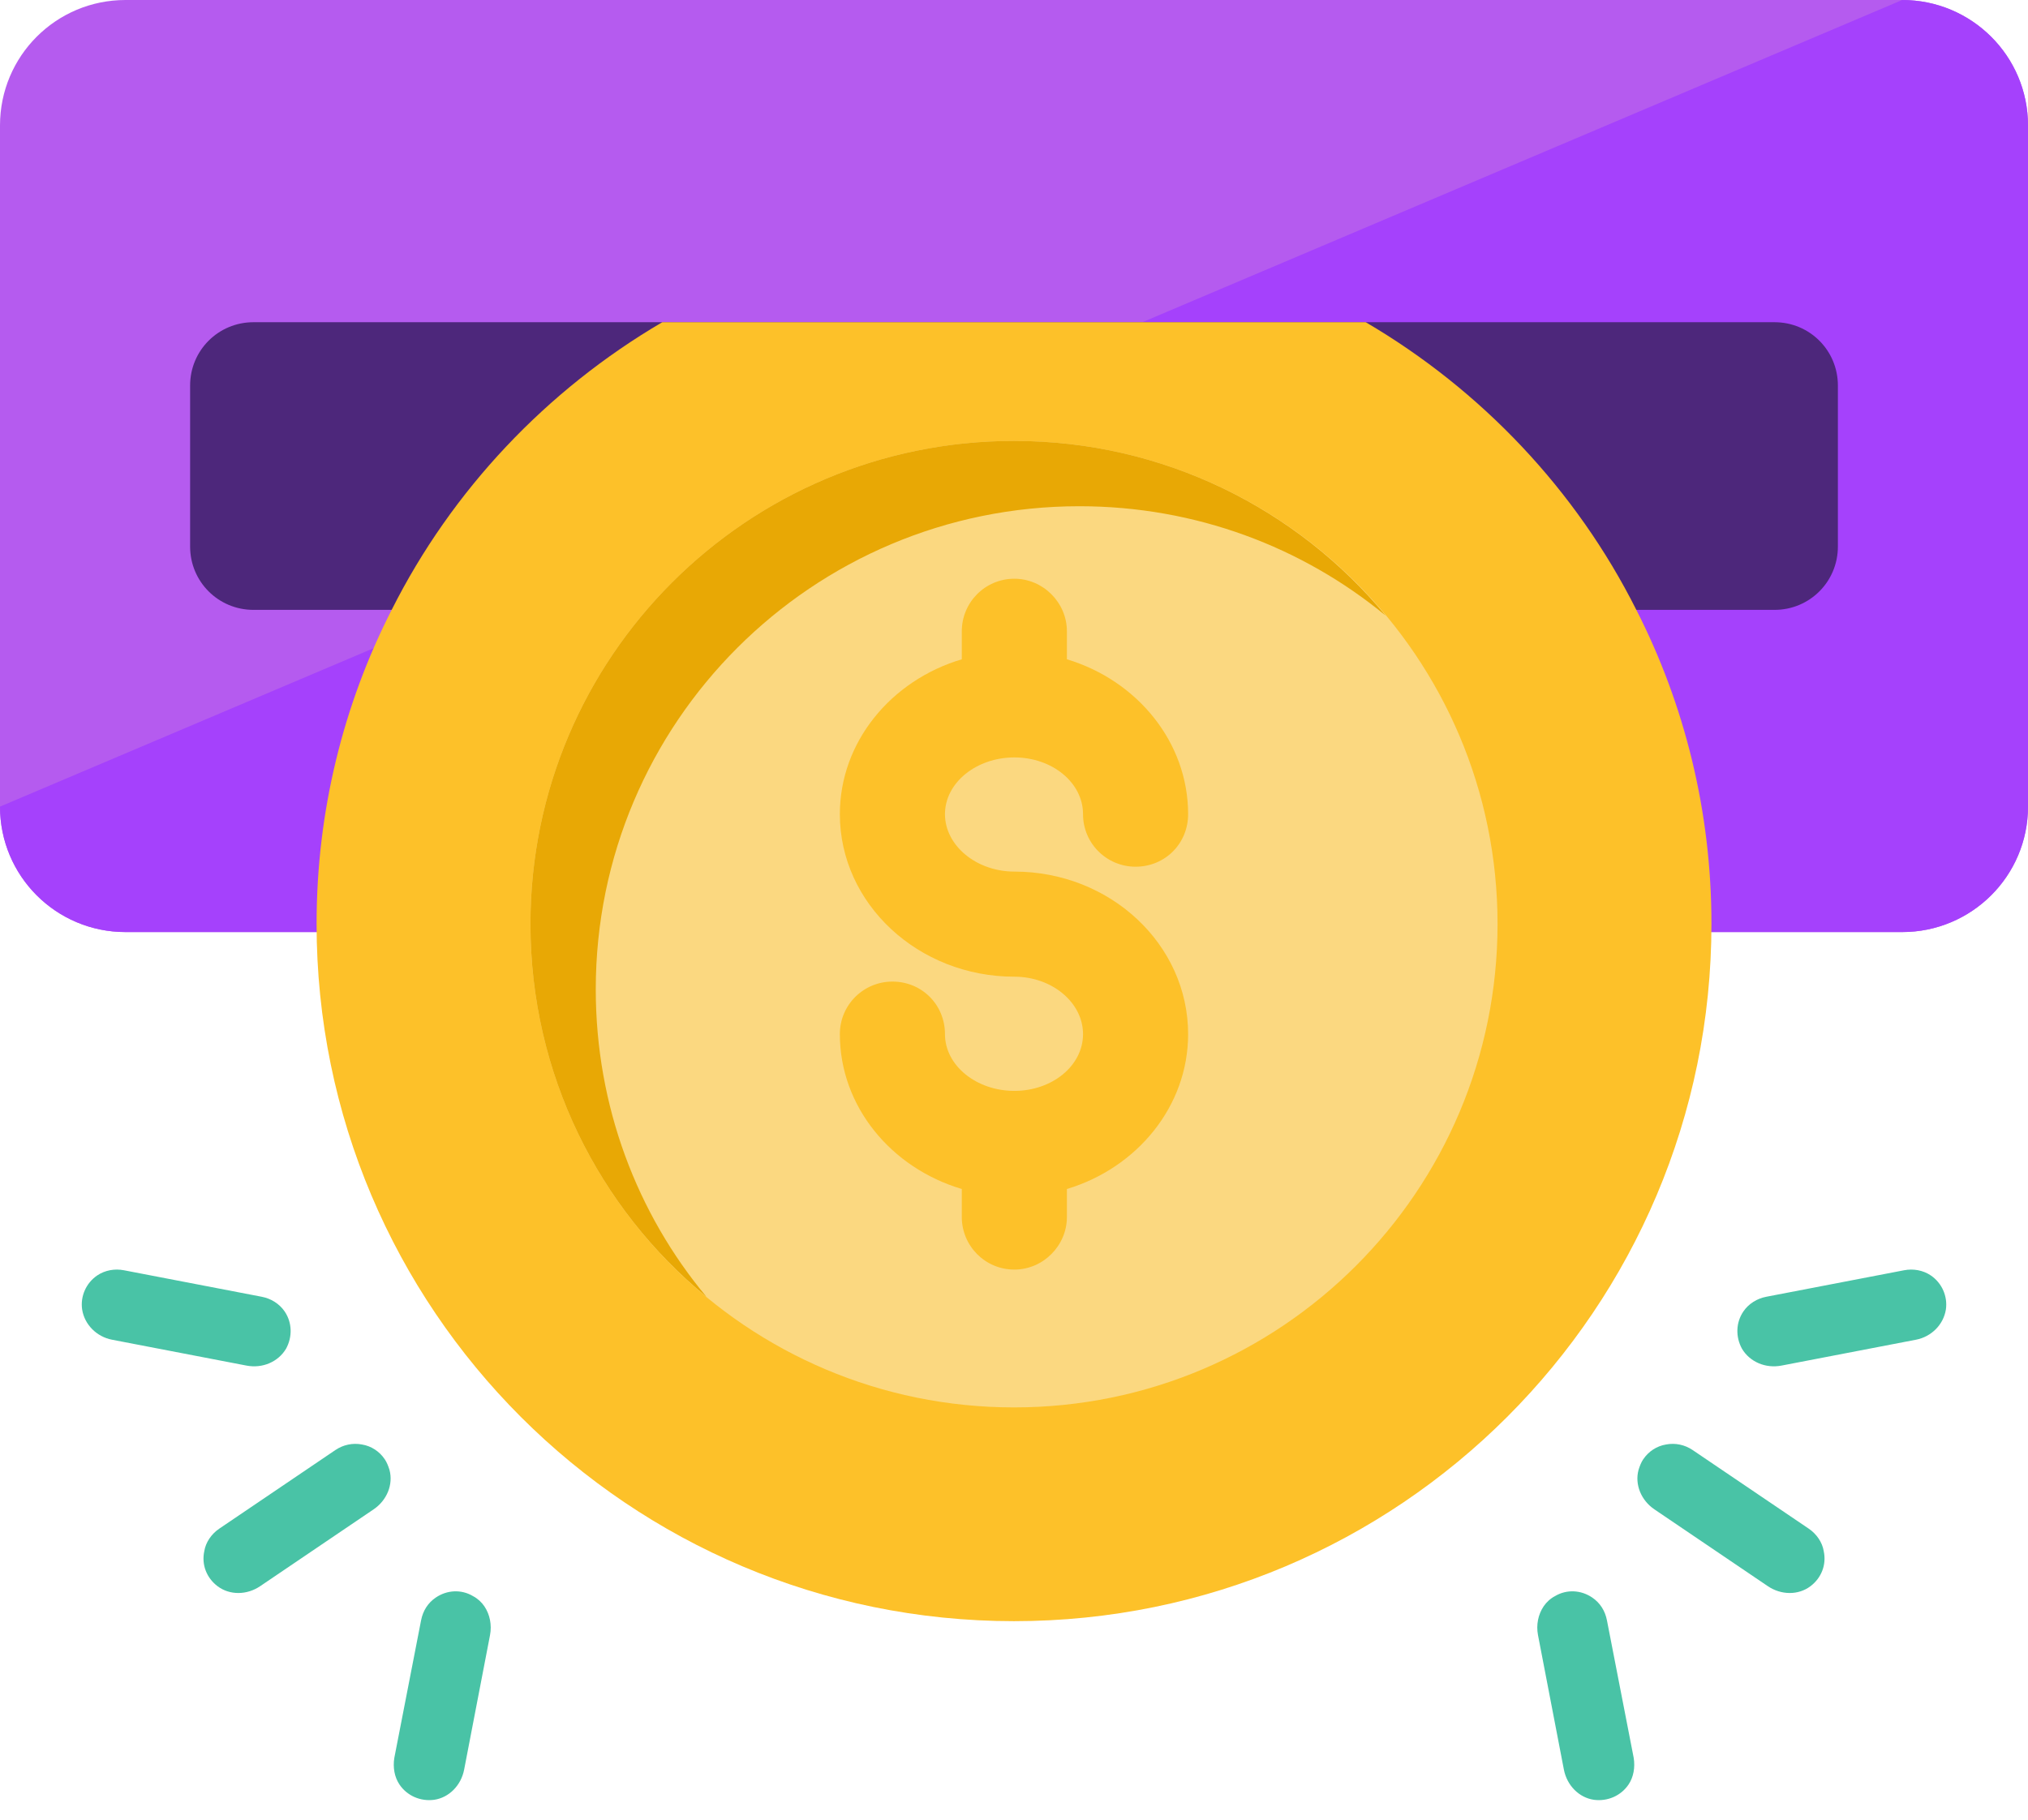
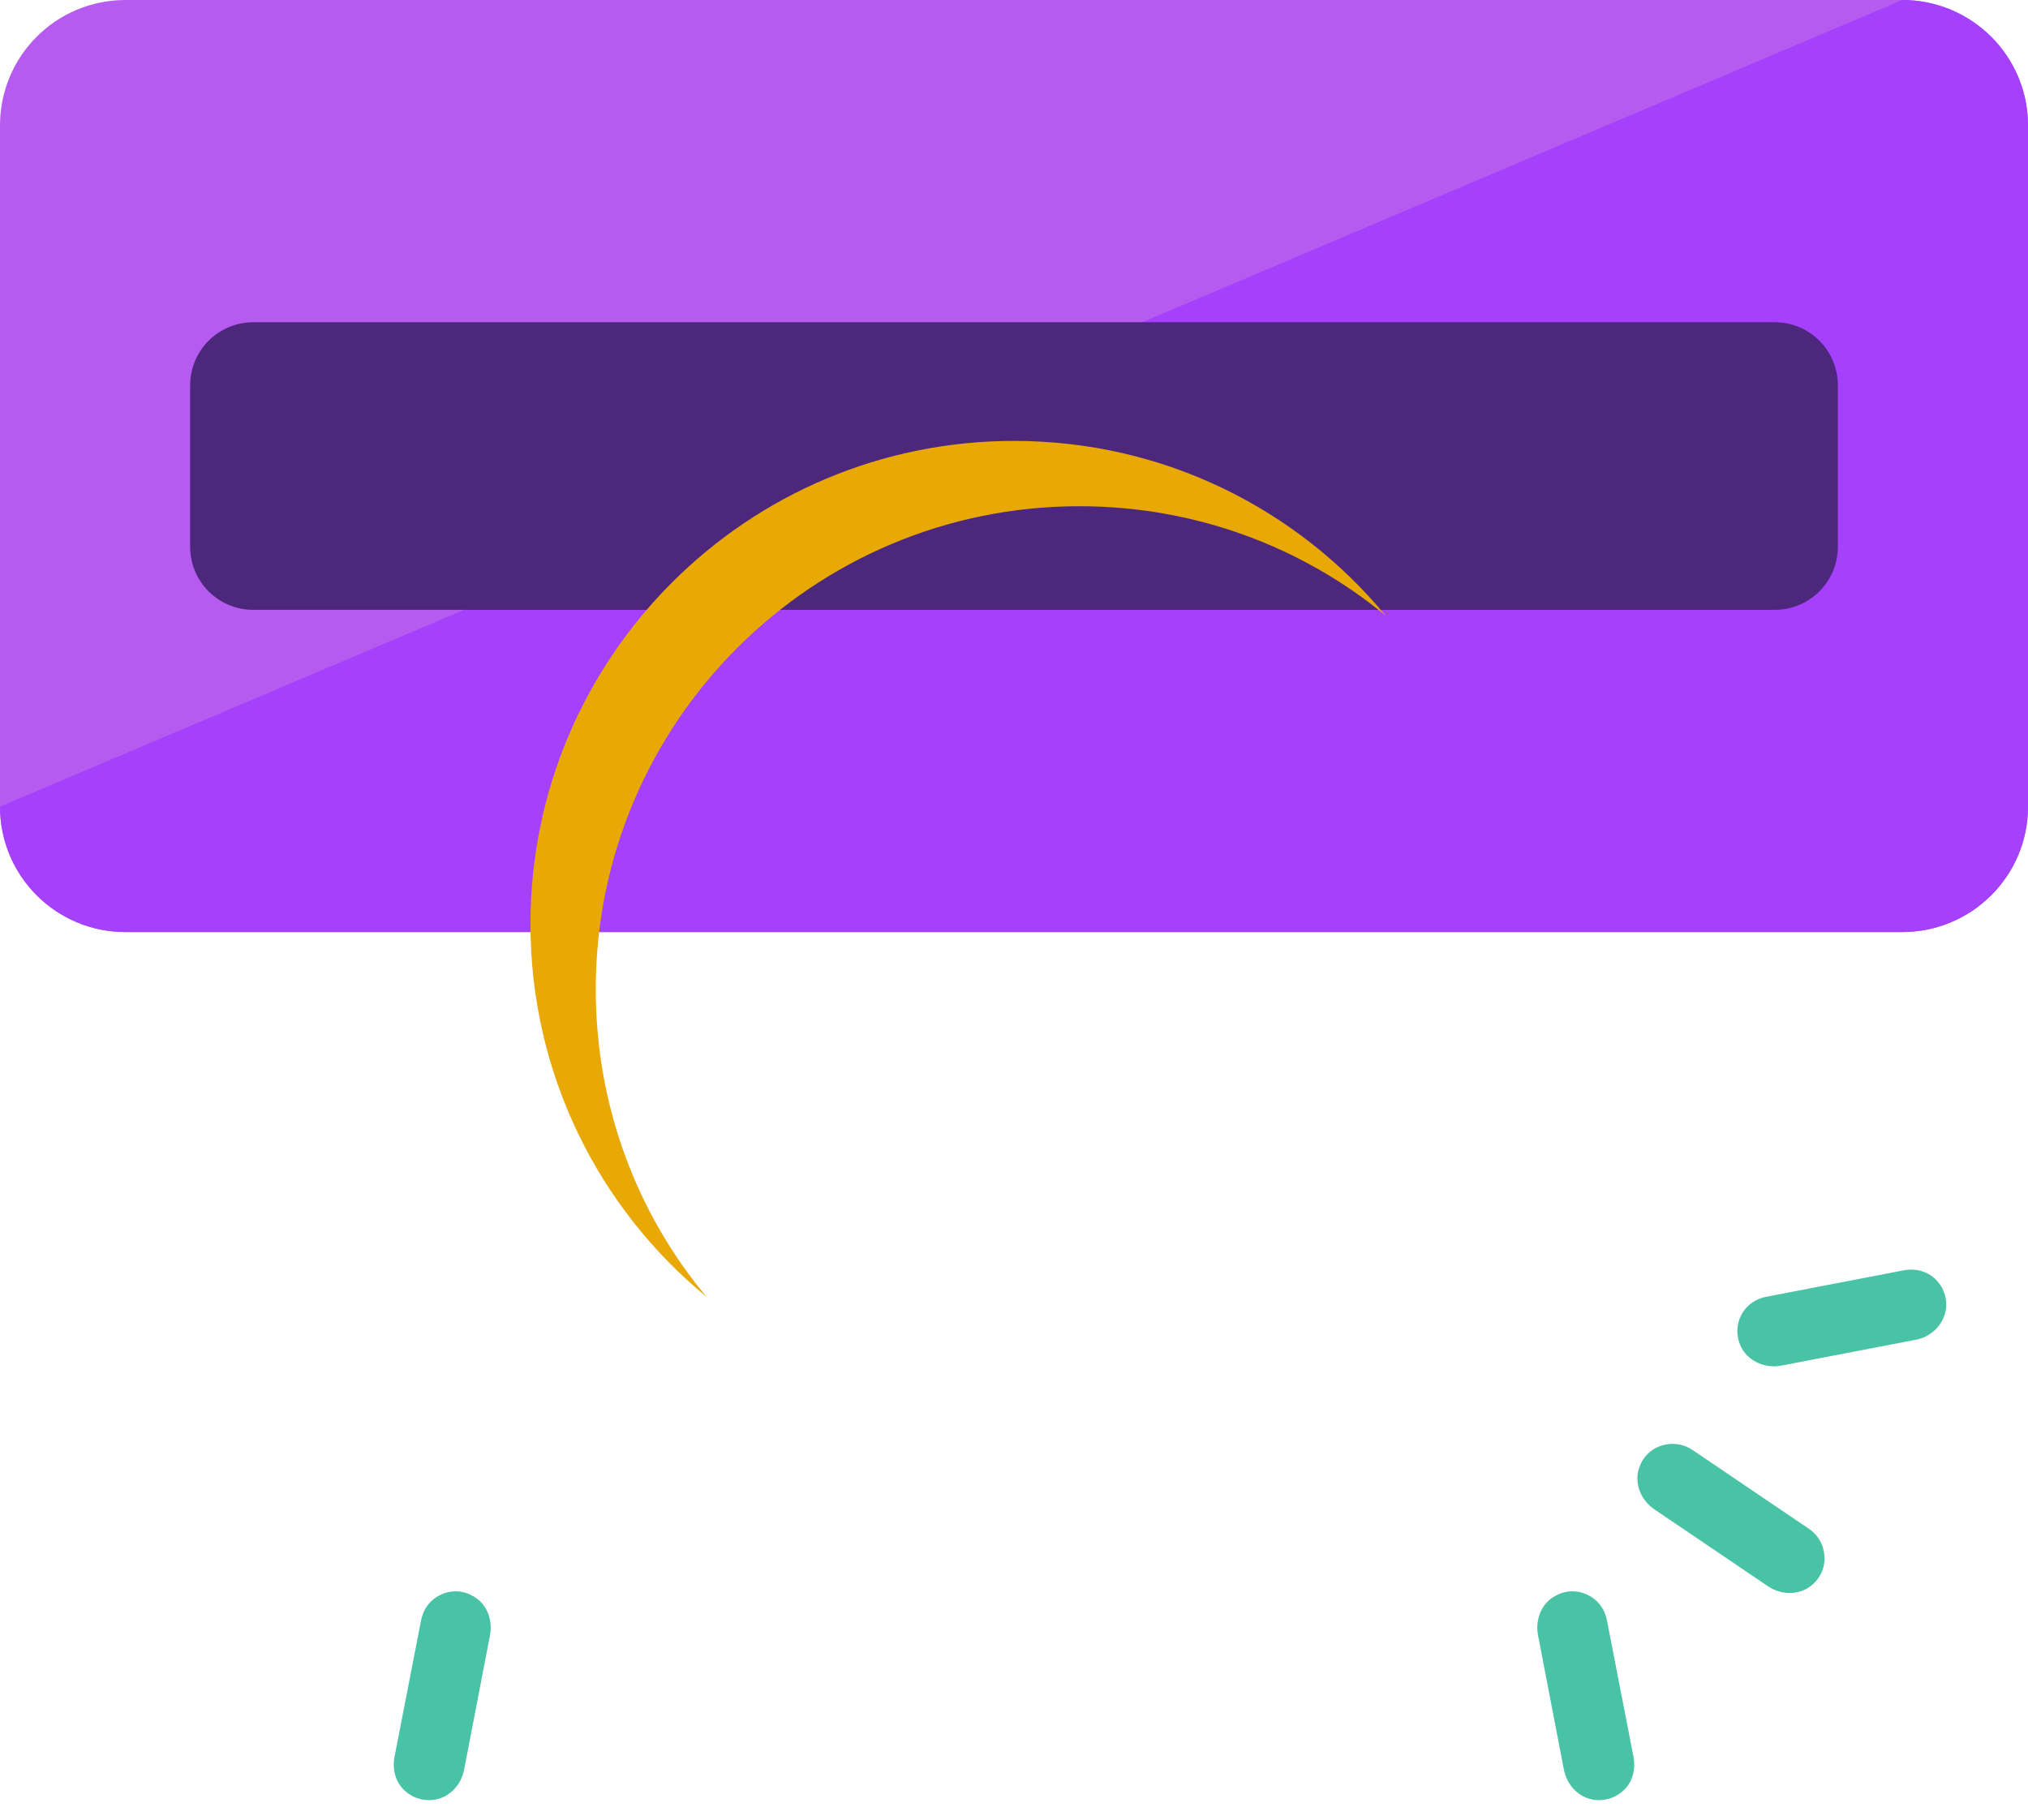
<svg xmlns="http://www.w3.org/2000/svg" width="78" height="70" viewBox="0 0 78 70" fill="none">
  <path d="M78 4.826V31.029C78 33.698 75.831 35.855 73.162 35.855H4.827C2.157 35.855 0 33.698 0 31.029V4.826C0 2.157 2.157 0 4.827 0H73.162C75.831 1.21875e-07 78 2.157 78 4.826Z" fill="#B55BEF" />
  <path d="M78 4.826V31.029C78 33.698 75.831 35.855 73.162 35.855H4.827C2.157 35.855 0 33.698 0 31.029L73.162 0C75.831 0 78 2.157 78 4.826Z" fill="#A541FC" />
  <path d="M70.688 14.832V21.024C70.688 22.376 69.603 23.461 68.25 23.461H9.75C8.397 23.461 7.312 22.376 7.312 21.024V14.832C7.312 13.48 8.397 12.395 9.75 12.395H68.25C69.603 12.395 70.688 13.48 70.688 14.832Z" fill="#4D277B" />
-   <path d="M65.825 35.539C65.825 50.359 53.808 62.364 39 62.364C24.192 62.364 12.176 50.359 12.176 35.539C12.176 31.2 13.211 27.093 15.064 23.461C17.38 18.854 21.023 15.003 25.472 12.395H52.528C56.977 15.003 60.621 18.854 62.936 23.461C64.789 27.093 65.825 31.2 65.825 35.539Z" fill="#FDC129" />
-   <path d="M57.598 35.543C57.598 45.816 49.274 54.141 39 54.141C28.726 54.141 20.402 45.816 20.402 35.543C20.402 25.286 28.726 16.961 39 16.961C49.274 16.961 57.598 25.286 57.598 35.543Z" fill="#FBD880" />
  <path d="M53.291 23.679C50.094 21.047 45.992 19.474 41.513 19.474C31.239 19.474 22.914 27.799 22.914 38.056C22.914 42.551 24.504 46.688 27.171 49.885C23.034 46.483 20.402 41.32 20.402 35.543C20.402 25.286 28.726 16.961 39 16.961C44.761 16.961 49.889 19.576 53.291 23.679Z" fill="#E8A805" />
-   <path d="M45.697 39.782C45.697 42.559 43.73 44.93 41.035 45.739V46.817C41.035 47.921 40.118 48.839 39.014 48.839C37.882 48.839 36.992 47.921 36.992 46.817V45.739C34.27 44.93 32.302 42.559 32.302 39.782C32.302 38.65 33.218 37.76 34.324 37.76C35.456 37.76 36.345 38.65 36.345 39.782C36.345 40.995 37.558 41.965 39.014 41.965C40.469 41.965 41.655 40.995 41.655 39.782C41.655 38.57 40.469 37.572 39.014 37.572C35.321 37.572 32.302 34.769 32.302 31.32C32.302 28.543 34.27 26.172 36.992 25.362V24.284C36.992 23.18 37.882 22.263 39.014 22.263C40.118 22.263 41.035 23.18 41.035 24.284V25.362C43.73 26.172 45.697 28.543 45.697 31.32C45.697 32.452 44.809 33.341 43.676 33.341C42.571 33.341 41.655 32.452 41.655 31.32C41.655 30.106 40.469 29.137 39.014 29.137C37.558 29.137 36.345 30.106 36.345 31.32C36.345 32.532 37.558 33.529 39.014 33.529C42.706 33.529 45.697 36.333 45.697 39.782Z" fill="#FDC129" />
-   <path d="M7.857 59.673C7.911 59.331 8.132 59.01 8.432 58.806L12.9 55.781C13.2 55.577 13.568 55.5 13.918 55.567C14.282 55.626 14.594 55.834 14.797 56.134C14.877 56.252 14.931 56.387 14.98 56.544C15.133 57.107 14.879 57.718 14.369 58.063L10.006 61.018C9.497 61.363 8.836 61.372 8.37 61.021C7.943 60.7 7.746 60.186 7.857 59.673Z" fill="#49C3A6" />
  <path d="M16.195 62.334C16.267 61.961 16.461 61.658 16.762 61.455C17.193 61.162 17.744 61.132 18.192 61.4C18.368 61.491 18.522 61.634 18.629 61.791C18.841 62.105 18.922 62.507 18.847 62.901L17.852 68.072C17.734 68.685 17.269 69.153 16.696 69.236C16.172 69.305 15.658 69.082 15.366 68.65C15.171 68.363 15.107 67.987 15.166 67.624L16.195 62.334Z" fill="#49C3A6" />
-   <path d="M3.74 49.064C4.04 48.861 4.416 48.797 4.767 48.865L10.069 49.885C10.42 49.952 10.745 50.151 10.949 50.451C11.241 50.883 11.249 51.429 11.003 51.882C10.7 52.392 10.094 52.65 9.48 52.532L4.309 51.537C3.718 51.423 3.251 50.958 3.159 50.373C3.085 49.87 3.309 49.356 3.74 49.064Z" fill="#49C3A6" />
  <path d="M70.144 59.673C70.09 59.331 69.869 59.01 69.568 58.806L65.101 55.781C64.8 55.577 64.433 55.5 64.082 55.567C63.719 55.626 63.407 55.834 63.203 56.134C63.123 56.252 63.07 56.387 63.021 56.544C62.868 57.107 63.122 57.718 63.631 58.063L67.994 61.018C68.504 61.363 69.165 61.372 69.631 61.021C70.058 60.7 70.254 60.186 70.144 59.673Z" fill="#49C3A6" />
  <path d="M61.806 62.334C61.734 61.961 61.539 61.658 61.239 61.455C60.808 61.162 60.257 61.132 59.808 61.4C59.633 61.491 59.478 61.634 59.372 61.791C59.16 62.105 59.078 62.507 59.154 62.901L60.149 68.072C60.267 68.685 60.732 69.153 61.305 69.236C61.829 69.305 62.343 69.082 62.635 68.65C62.83 68.363 62.893 67.987 62.835 67.624L61.806 62.334Z" fill="#49C3A6" />
  <path d="M74.261 49.064C73.96 48.861 73.585 48.797 73.234 48.865L67.931 49.885C67.581 49.952 67.255 50.151 67.052 50.451C66.76 50.883 66.751 51.429 66.998 51.882C67.3 52.392 67.907 52.65 68.52 52.532L73.692 51.537C74.283 51.423 74.75 50.958 74.842 50.373C74.915 49.87 74.692 49.356 74.261 49.064Z" fill="#49C3A6" />
</svg>